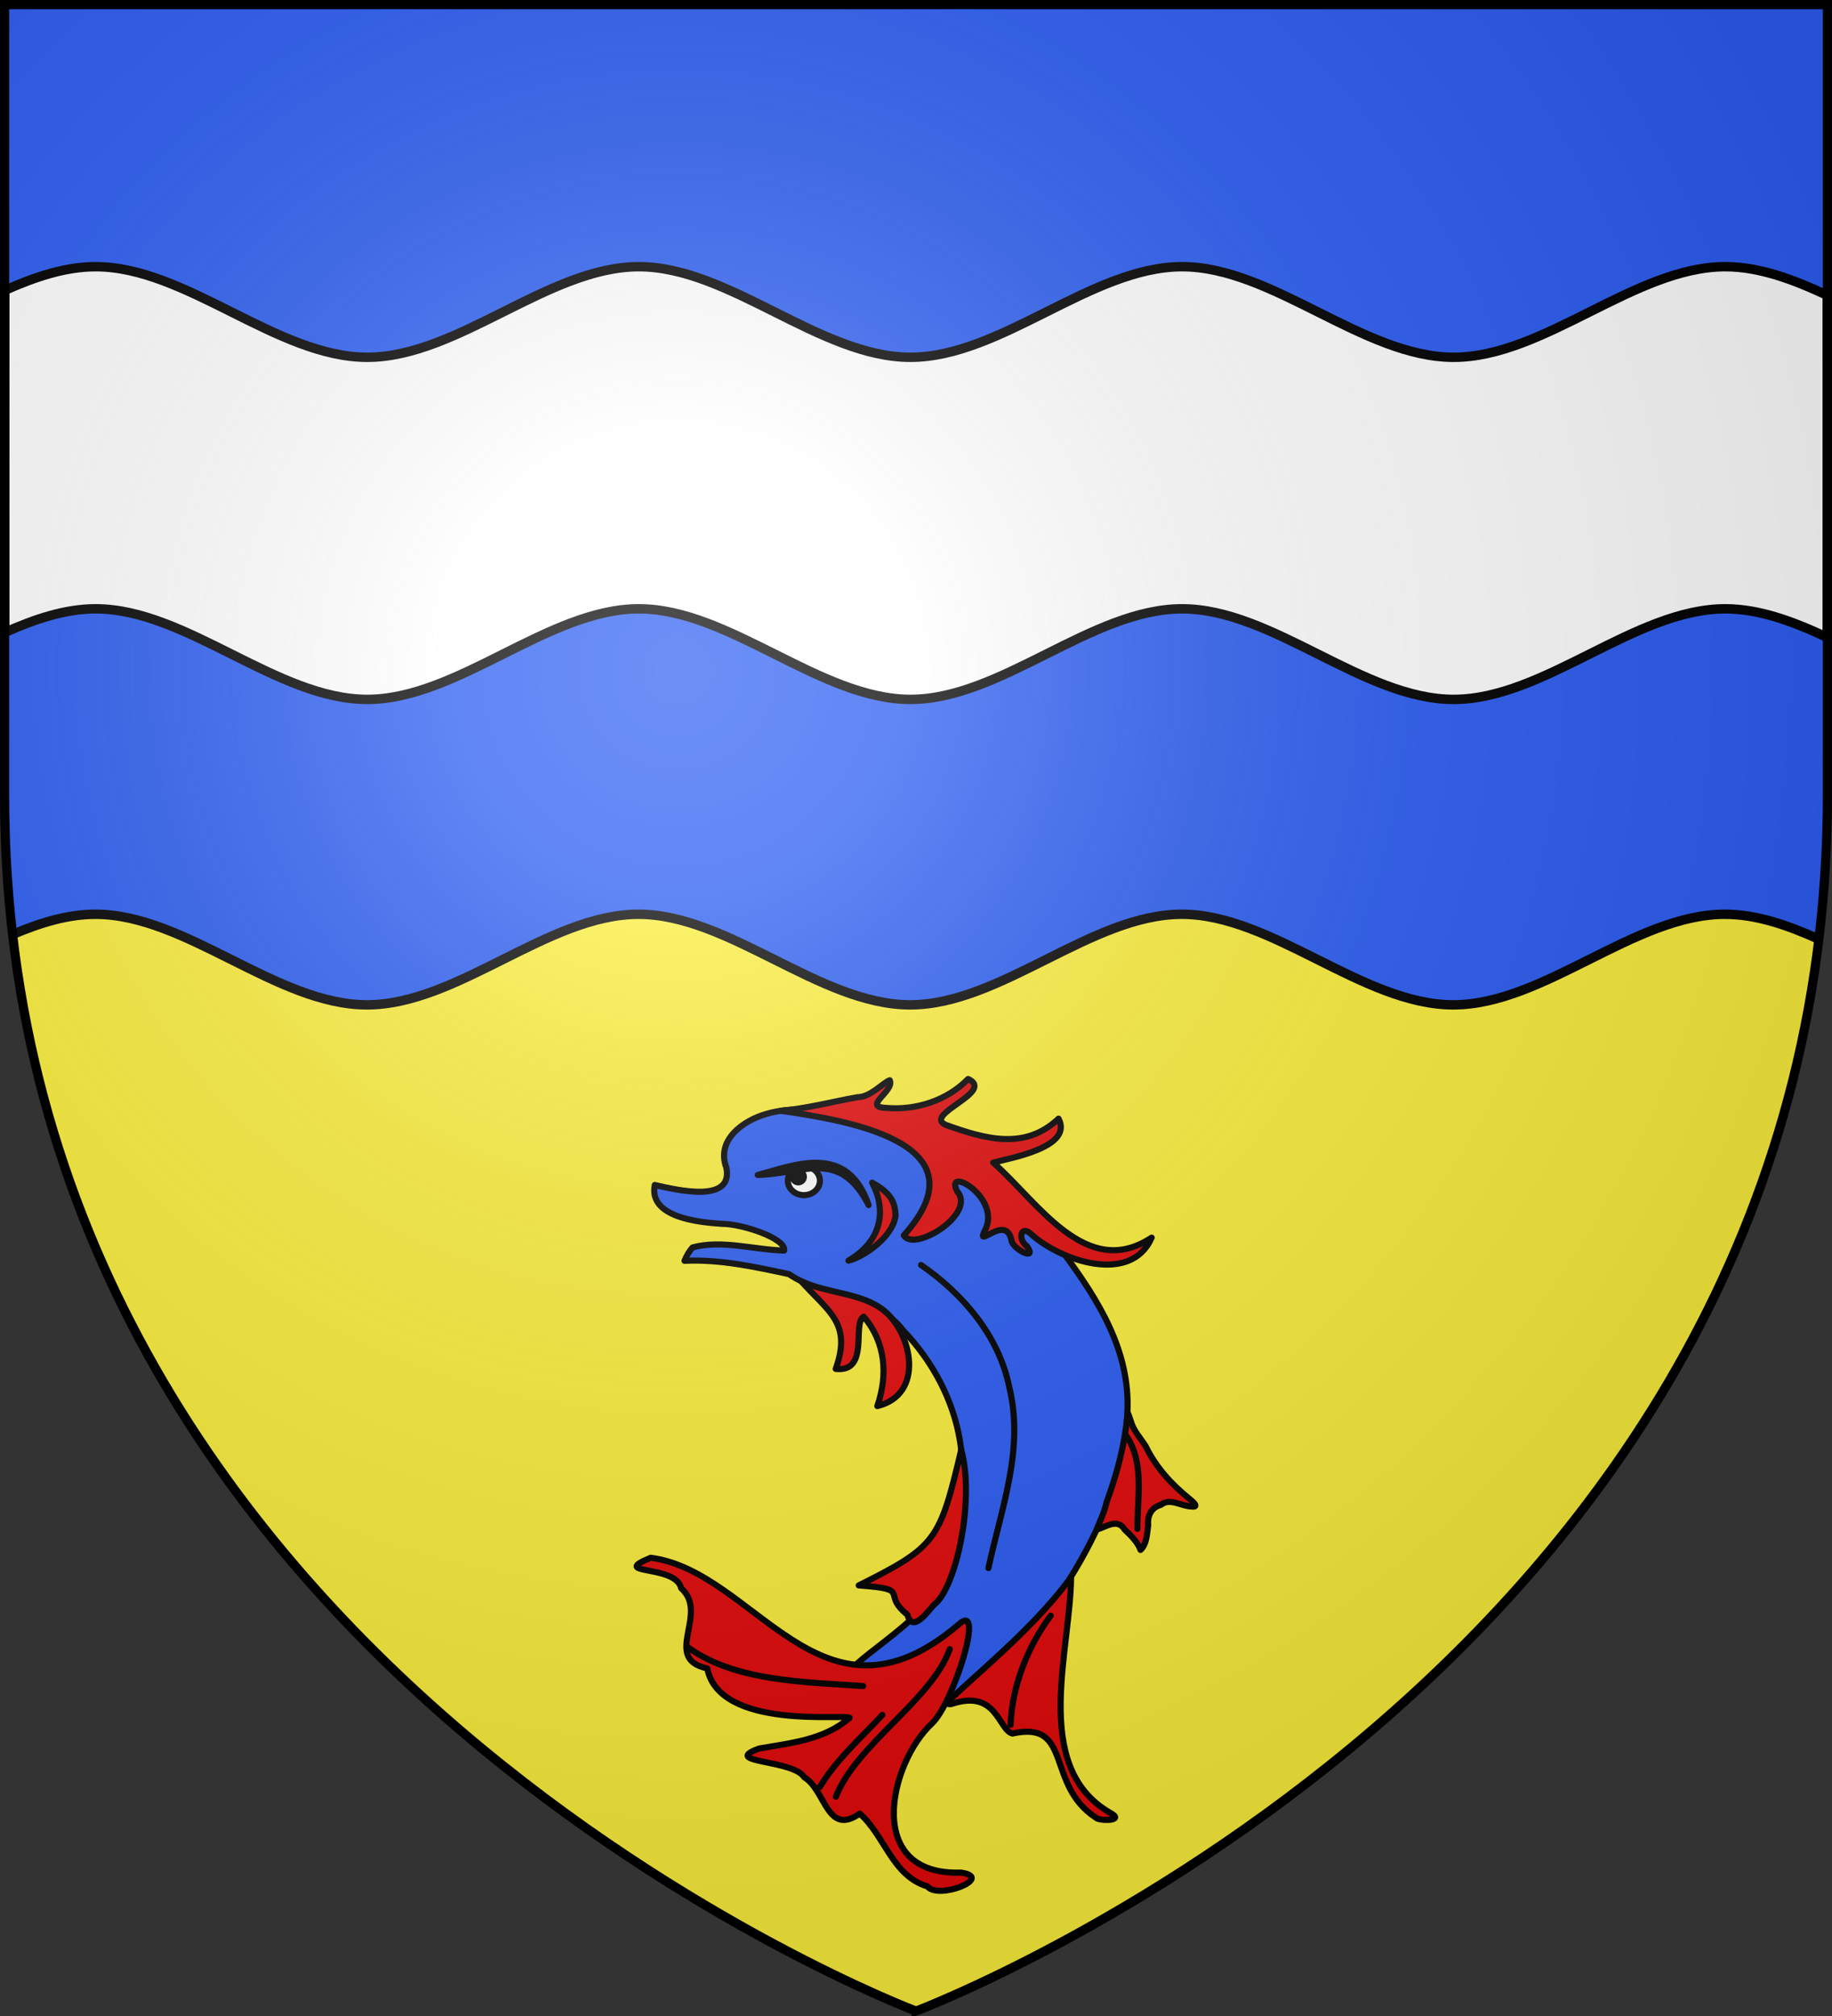
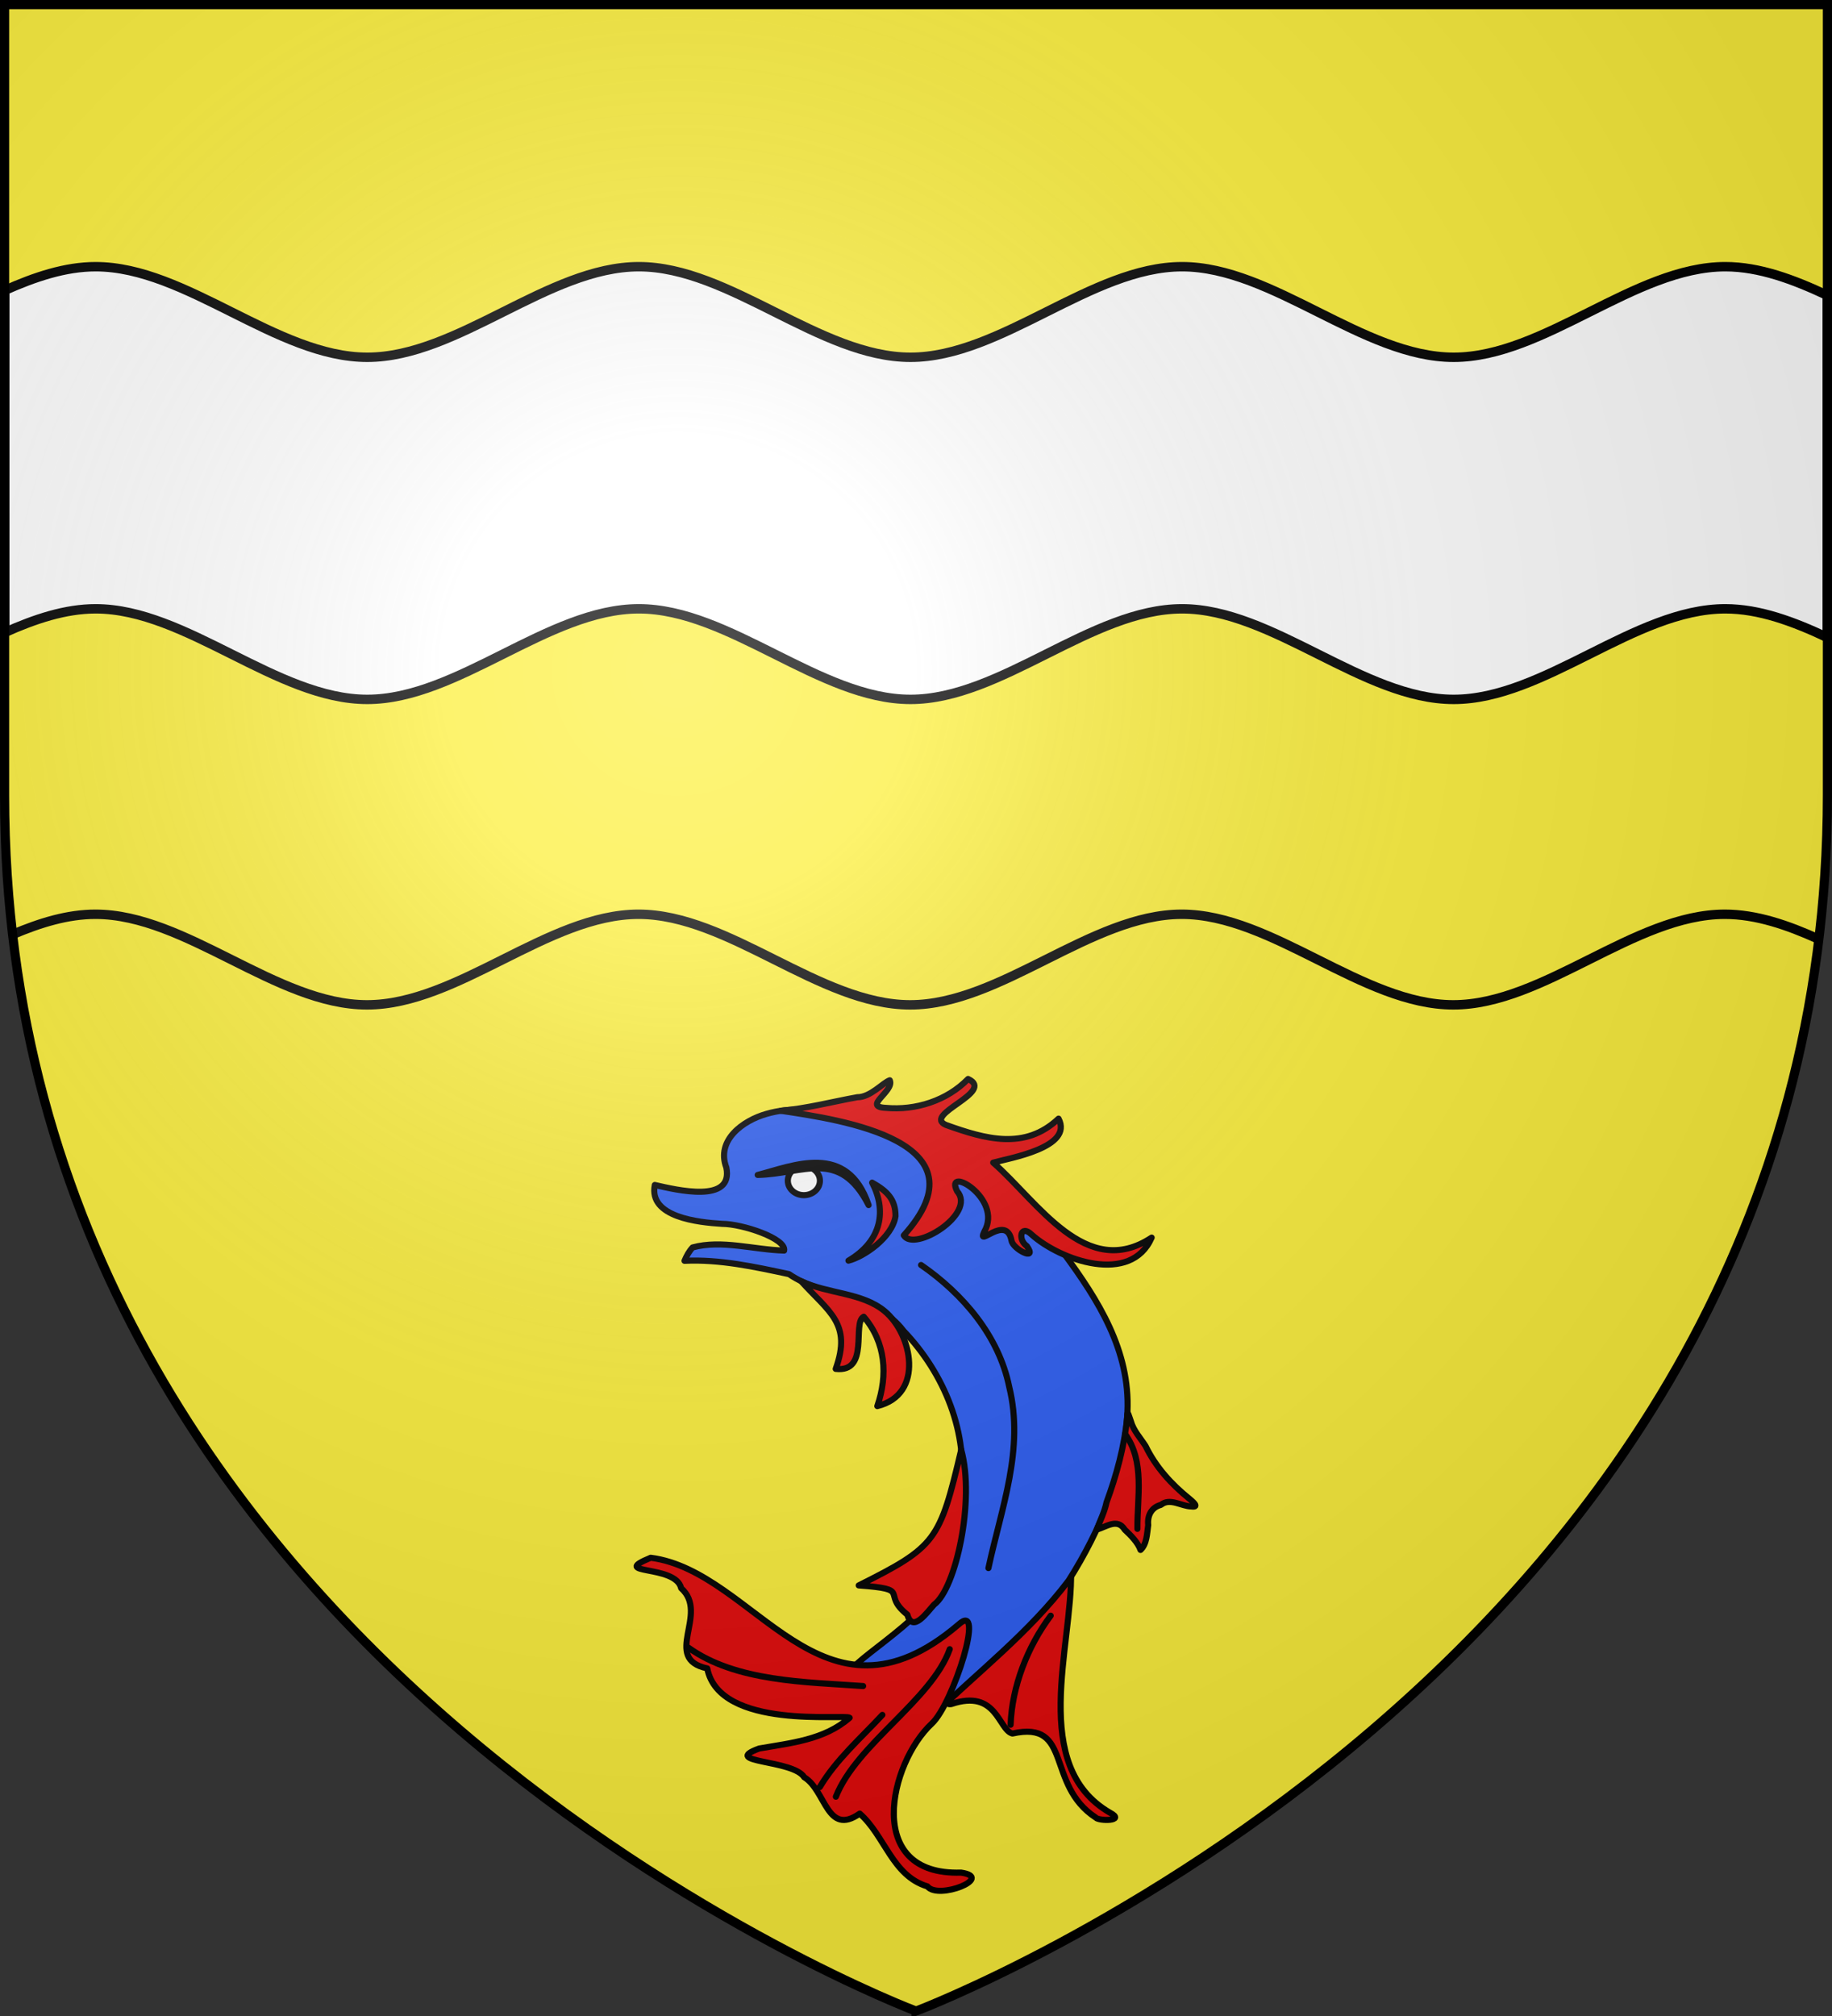
<svg xmlns="http://www.w3.org/2000/svg" height="660" width="600">
  <rect width="100%" height="100%" fill="#333333" stroke="none" />
  <radialGradient id="a" cx="221.445" cy="226.331" gradientTransform="matrix(1.353 0 0 1.349 -77.63 -85.747)" gradientUnits="userSpaceOnUse" r="300">
    <stop offset="0" stop-color="#fff" stop-opacity=".314" />
    <stop offset=".19" stop-color="#fff" stop-opacity=".251" />
    <stop offset=".6" stop-color="#6b6b6b" stop-opacity=".125" />
    <stop offset="1" stop-opacity=".125" />
  </radialGradient>
  <path d="M300 658.5s298.5-112.32 298.5-397.772V2.176H1.5v258.552C1.5 546.18 300 658.5 300 658.5z" fill="#fcef3c" fill-rule="evenodd" />
-   <path d="M1.5 2.188v258.53c0 15.578.913 30.663 2.594 45.22 9.058-3.846 18.098-6.625 27.156-6.625 29.648 0 59.29 29.656 88.938 29.656 29.648 0 59.289-29.656 88.937-29.656 29.648 0 59.32 29.656 88.969 29.656 29.648 0 59.29-29.656 88.937-29.656 29.648 0 59.29 29.656 88.938 29.656 29.648 0 59.29-29.656 88.937-29.656 10.264 0 20.55 3.539 30.813 8.187a393.403 393.403 0 0 0 2.781-46.781V2.188z" fill="#2b5df2" />
  <g stroke="#000" stroke-width="3.088">
    <path d="M31.32 87.313c-9.923 0-19.852 3.33-29.776 7.75v112c9.924-4.42 19.853-7.75 29.777-7.75 29.652 0 59.303 29.656 88.956 29.656 29.652 0 59.303-29.656 88.955-29.656s59.304 29.656 88.956 29.656 59.303-29.656 88.955-29.656 59.304 29.656 88.956 29.656 59.304-29.656 88.956-29.656c11.128 0 22.273 4.156 33.401 9.375v-112c-11.128-5.22-22.273-9.376-33.401-9.376-29.652 0-59.304 29.657-88.956 29.657s-59.304-29.656-88.956-29.656-59.303 29.656-88.955 29.656-59.304-29.656-88.956-29.656-59.303 29.656-88.955 29.656c-29.653 0-59.304-29.656-88.956-29.656z" fill="#fff" />
    <path d="M4.094 305.938c9.058-3.846 18.098-6.625 27.156-6.625 29.648 0 59.29 29.656 88.938 29.656 29.648 0 59.289-29.656 88.937-29.656 29.648 0 59.32 29.656 88.969 29.656 29.648 0 59.29-29.656 88.937-29.656 29.648 0 59.29 29.656 88.938 29.656 29.648 0 59.29-29.656 88.937-29.656 10.264 0 20.55 3.539 30.813 8.187" fill="none" />
  </g>
  <g stroke="#000" stroke-linecap="round" stroke-linejoin="round" stroke-width="1.965">
    <path d="M407.08 431.94c-26.03-15.107-12.036-53.578-12.495-77.504-3.495 5.489-7.908 10.288-12.616 14.746-1.41 2.503-33.757 29.09-25.9 27.838 14.674-4.986 15.14 8.348 19.658 9.475 19.524-4.339 10.552 16.42 26.803 27.024.86 1.173 9.918 1.233 4.55-1.579z" fill="#e20909" transform="matrix(1.018 0 0 1.018 -50.908 153.713)" />
    <path d="M270.23 254.47c11.367-.54 22.571 1.932 33.617 4.286 11.442 7.836 27.972 6.446 36.864 18.267 13.083 13.668 21.108 32.975 18.316 52.036-1.22 10.036-4.048 19.833-7.1 29.41-3.224 11.347-32.963 27.564-27.273 28.558 24.17-2.26 47.875-24.278 24.905 10.81-2.341 4.074-5.725 9.78-.204 3.632 14.997-14.5 31.816-27.464 44.449-44.173 10.344-16.343 17.962-34.765 18.93-54.26.871-19.733-9.358-35.877-20.537-51.046-18.35-20.589-66.184-53.388-95.61-44.765-7.479 2.11-16.256 8.404-12.903 17.257 2.357 11.654-15.951 7.218-23.017 5.603-2.05 10.405 14.04 12.023 21.655 12.498 6.514.004 20.695 4.722 19.956 8.595-9.716-.256-20.062-3.56-29.432-1.007-1.162 1.237-1.97 2.754-2.616 4.299z" fill="#2b5df2" transform="matrix(1.018 0 0 1.018 -50.908 153.713)" />
    <path d="M359.2 451.22c-31.519 1.037-23.031-35.282-9.39-47.939 6.874-6.378 17.494-40.053 8.533-31.804-44.004 37.556-65.258-17.188-98.992-21.51-13.748 5.662 8.025 1.996 9.8 9.791 9.24 8.202-6.397 22.62 8.392 25.795 3.916 19.96 44.55 14.583 45.806 15.87-8.12 7.144-18.952 8.102-29.104 9.893-12.744 4.647 10.997 3.499 14.5 9.242 6.987 4.182 7.24 19.114 17.849 11.692 8.047 6.992 10.446 20.019 21.772 23.404 3.491 4.464 21.722-2.841 10.834-4.434zm73.4-120.27c-5.743-4.62-10.808-10.209-14.026-16.888-1.675-2.626-3.886-4.921-4.747-8.007-.573-1.463-1.185-4.264-1.182-1.177-.912 9.26-3.422 18.514-6.648 27.273-.657 3.166-2.114 5.972-3.137 8.774 3.054-.893 6.673-3.797 8.99.004 2.053 1.912 4.25 4.154 5.082 6.527 2.064-1.88 2.084-5.325 2.48-7.998-.32-3.011 1.01-5.694 4.076-6.49 2.936-2.39 6.538.45 9.81.504 2.985.408.001-1.92-.698-2.522z" fill="#e20909" transform="matrix(1.018 0 0 1.018 -50.908 153.713)" />
    <path d="M341.933 368.27c1.671 6.096 6.463-.952 8.569-3.212 7.02-5.128 13.25-33.592 8.748-49.818-6.91 29.315-8.062 31.146-32.974 43.624 17.527 1.286 6.91 2.427 15.657 9.406zm-7.323-97.62c-7.29-6.03-18.195-5.507-26.891-9.657 8.973 9.963 16.395 13.595 11.154 28.24 11.049 1.231 5.189-14.88 9.015-16.778 7.09 8.249 7.8 18.806 4.367 28.74 15.29-3.725 11.207-23.221 2.355-30.545zm-33.36-64.43c8.28-.741 16.426-2.883 24.592-4.362 4.209.03 8.174-4.646 10.42-5.446 1.623 3.522-8.978 8.514-1.285 8.874 9.598.892 19.704-2.325 26.481-9.293 9.018 4.163-14.902 11.448-7.1 14.791 12.632 4.521 25.358 8.215 36.204-2.03 4.89 9.285-15.83 12.683-21.026 14.151 14.285 12.433 29.832 38.074 50.982 24.105-6.643 15.285-29.274 7.39-38.611-.969-3.592-3.467-4.52 1.619-1.563 3.677 3.67 5.136-4.47 1.055-4.914-1.75-1.643-8.733-11.385 2.67-8.763-2.862 6.183-10.766-13.038-21.607-8.743-13.022 6.364 7.24-13.74 19.742-17.15 14.21 27.232-30.293-19.967-37.15-39.524-40.072z" fill="#e20909" transform="matrix(1.018 0 0 1.018 -50.908 153.713)" />
    <path d="M346.33 255.82c13.463 9.285 25.021 22.795 28.354 39.153 4.947 20.124-2.545 39.011-6.677 58.318m43.963-43.121c6.424 8.83 3.877 20.27 3.965 30.515M271.45 378.85c15.276 11.005 37.867 11.065 56.248 12.376M313.76 423.71c5.291-8.864 13.169-15.715 20.125-23.205M318.92 426.81c6.741-16.999 30.769-31.027 36.641-47.444m19.579 24.294c.444-12.328 5.462-25.153 12.902-35.067" fill="none" transform="matrix(1.018 0 0 1.018 -50.908 153.713)" />
    <path d="M330.59 229.33c4.655 8.885 3.232 18.679-7.62 25.092 4.895-1.218 14.048-7.357 15.137-14.292.033-5.352-2.605-8.044-7.517-10.8z" fill="#e20909" fill-rule="evenodd" transform="matrix(1.018 0 0 1.018 -50.908 153.713)" />
    <g stroke-width="1.964" transform="matrix(1.019 0 0 1.018 -51.153 153.58)">
      <ellipse cx="308.567" cy="228.853" fill="#fff" rx="5.157" ry="4.639" />
-       <circle cx="306.762" cy="227.568" r="1.804" />
-       <path d="M293.72 226.99c11.406-2.942 28.796-10.682 35.65 9.687-9.382-18.326-20.979-9.995-35.65-9.687z" />
+       <path d="M293.72 226.99c11.406-2.942 28.796-10.682 35.65 9.687-9.382-18.326-20.979-9.995-35.65-9.687" />
    </g>
  </g>
  <path d="M300 658.5s298.5-112.32 298.5-397.772V2.176H1.5v258.552C1.5 546.18 300 658.5 300 658.5z" fill="url(#a)" fill-rule="evenodd" />
  <path d="M300 658.397S1.5 545.98 1.5 260.277V1.5h597v258.778c0 285.7-298.5 398.12-298.5 398.12z" fill="none" stroke="#000" stroke-width="3" />
</svg>